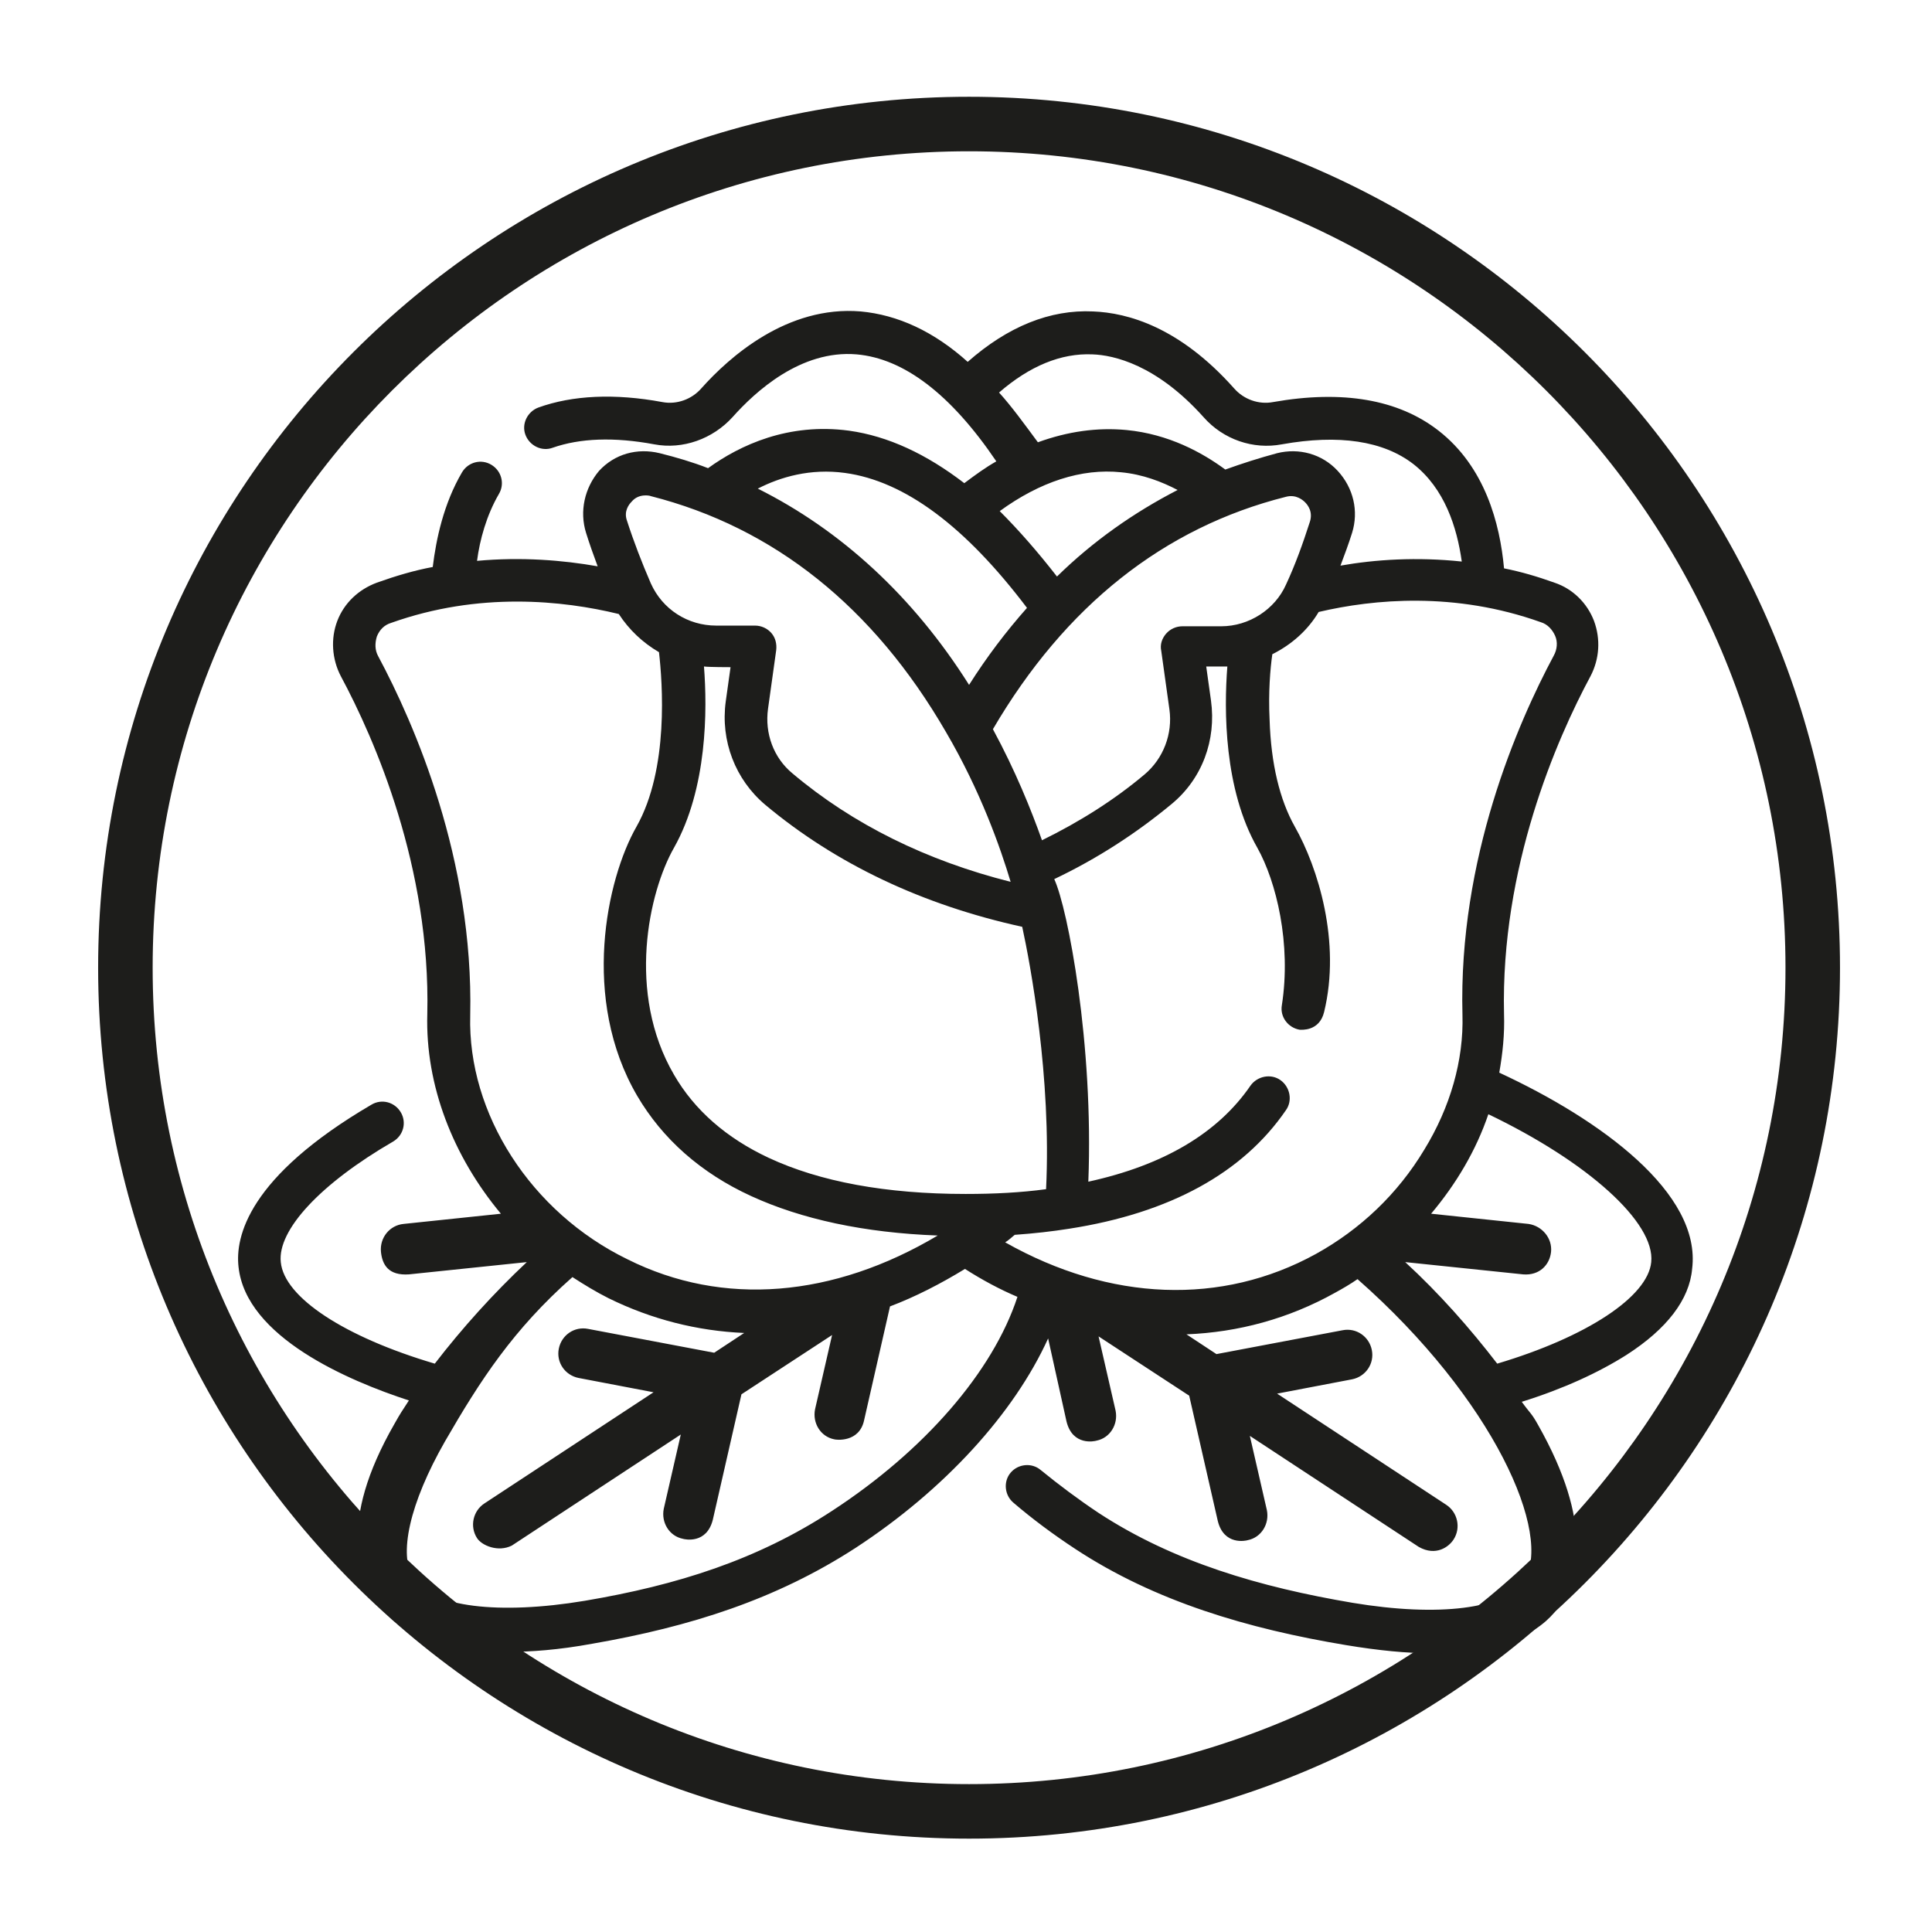
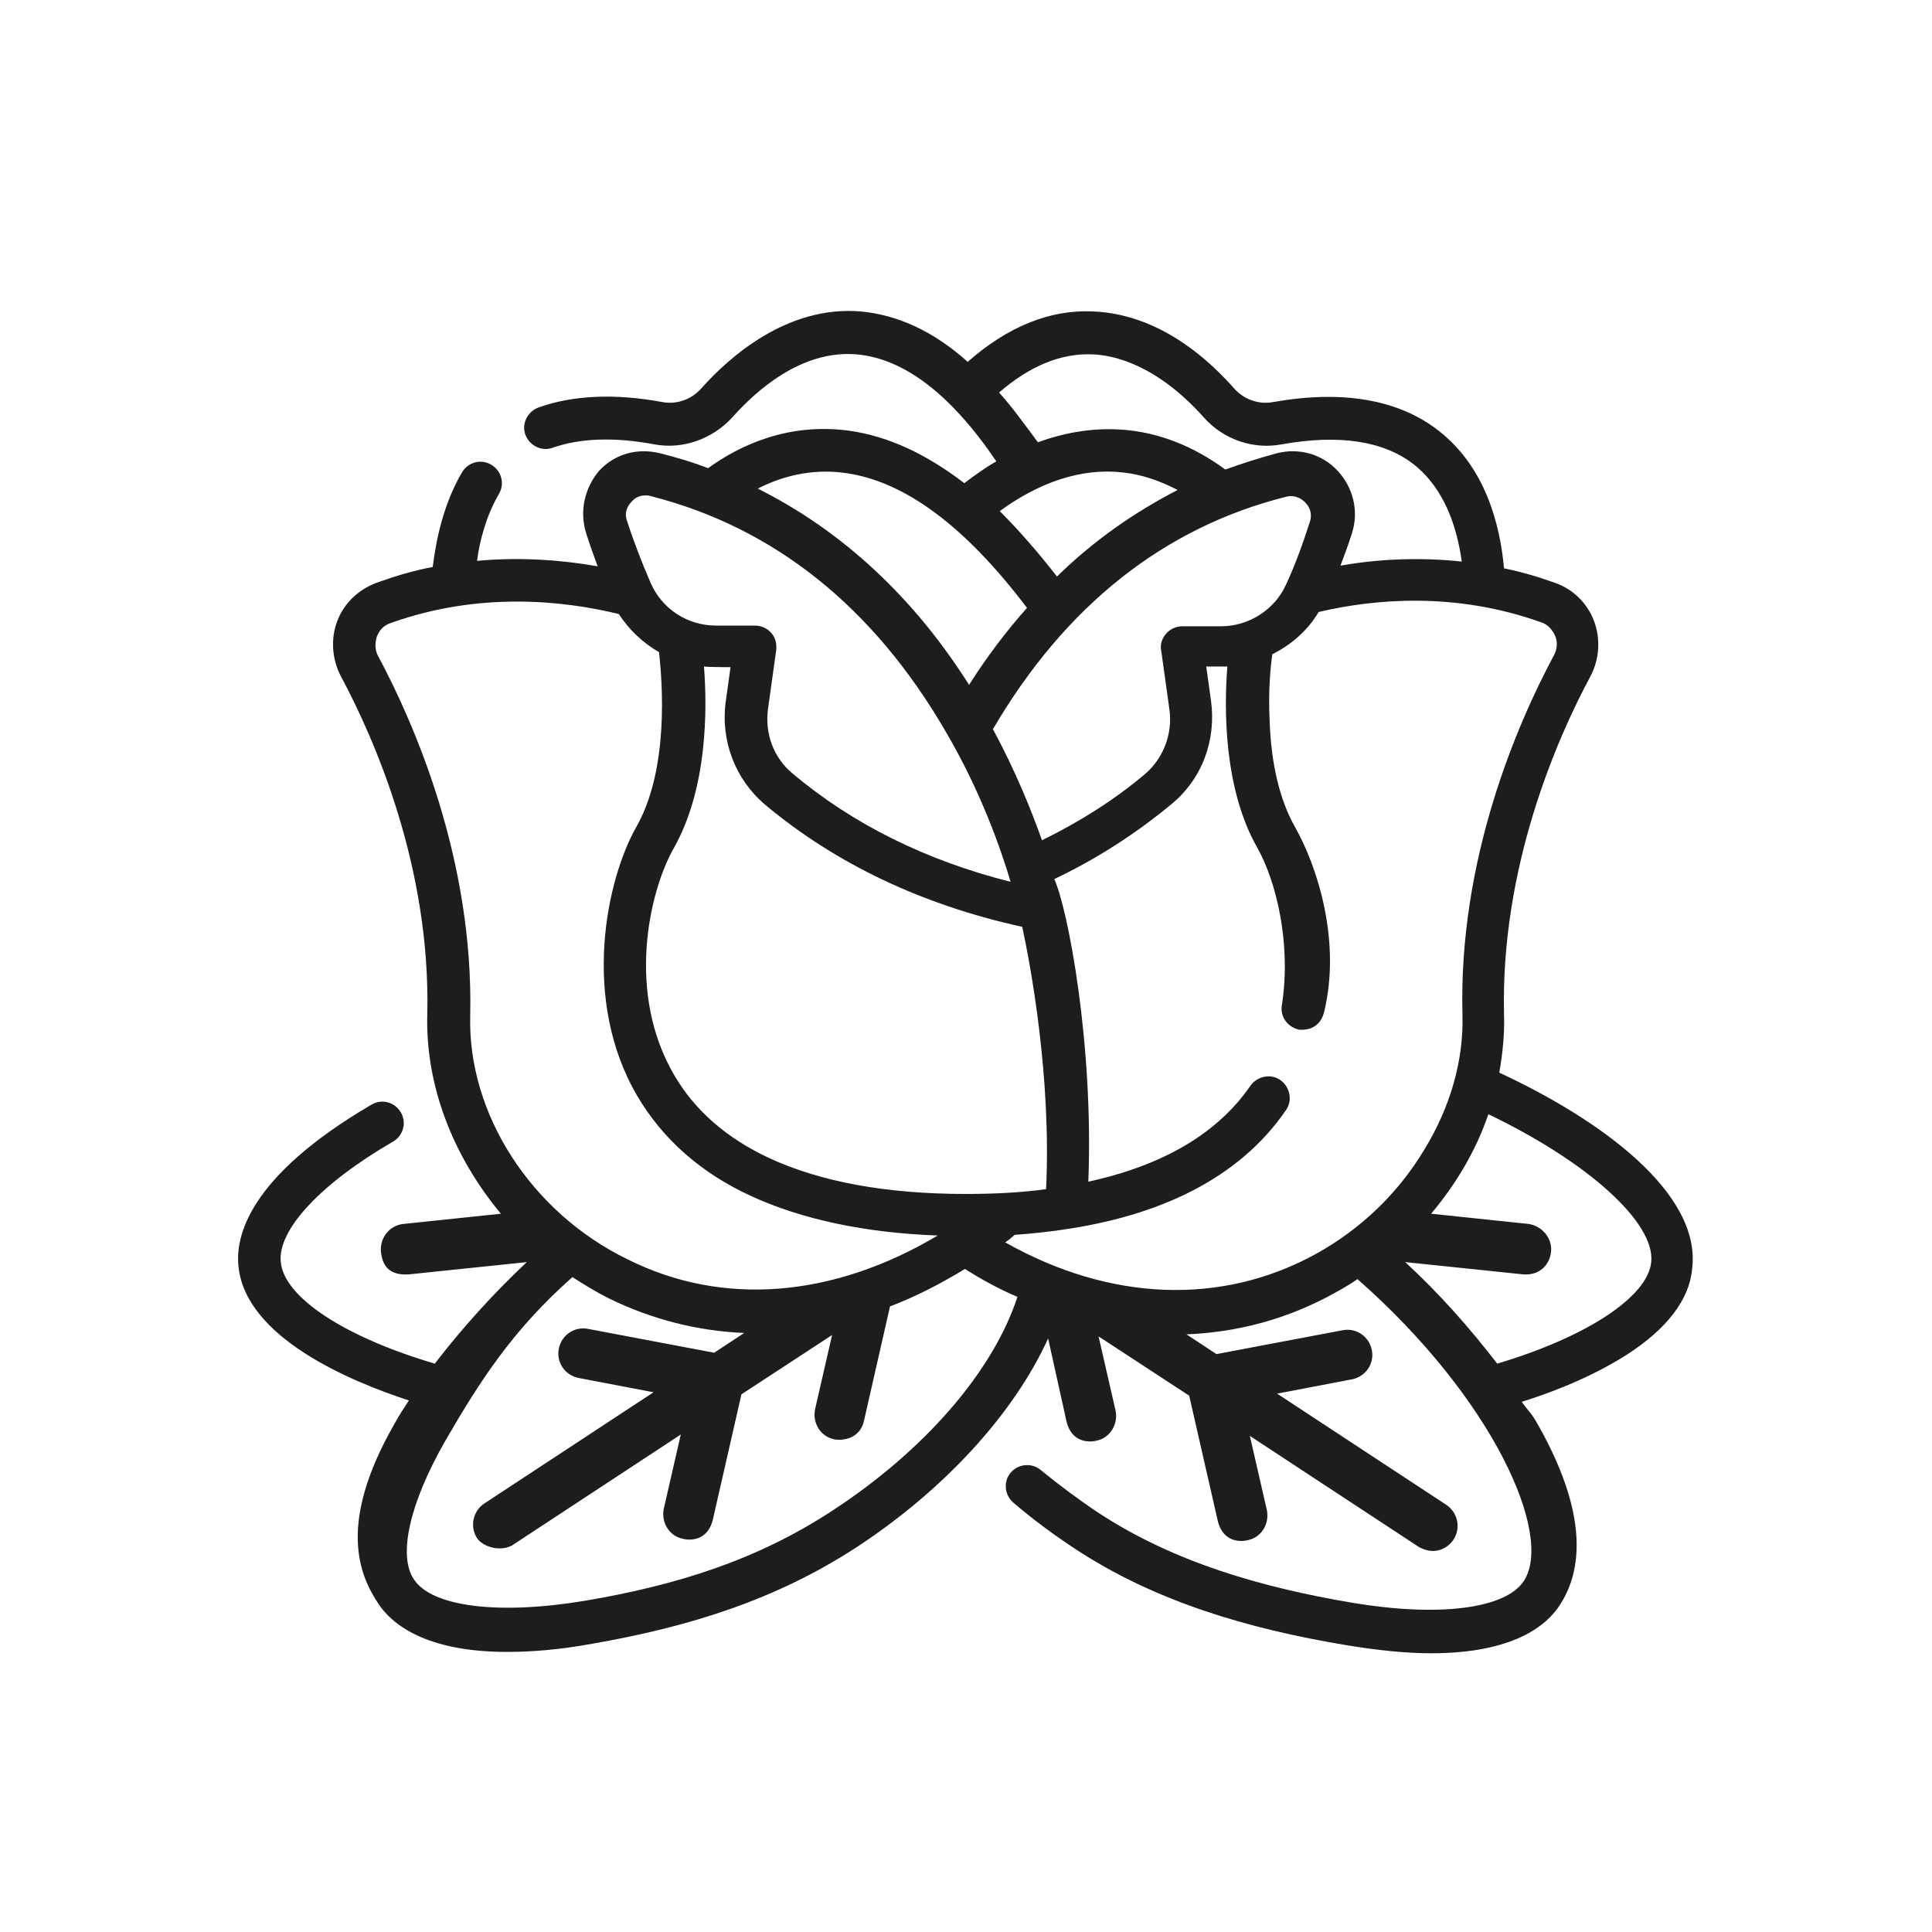
<svg xmlns="http://www.w3.org/2000/svg" xmlns:xlink="http://www.w3.org/1999/xlink" version="1.1" id="Ebene_1" x="0px" y="0px" viewBox="0 0 283.5 283.5" style="enable-background:new 0 0 283.5 283.5;" xml:space="preserve">
  <style type="text/css">
	.st0{display:none;}
	.st1{display:inline;fill:#BB74AE;}
	.st2{display:inline;stroke:#FFFFFF;stroke-miterlimit:10;}
	.st3{display:inline;fill:#FFFFFF;}
	.st4{display:inline;}
	.st5{fill:none;}
	.st6{fill:#1D1D1D;}
	.st7{fill:#1D1D1B;}
</style>
  <g id="Hintergrund_x23_" class="st0">
    <rect x="-0.2" y="-0.2" class="st1" width="283.3" height="283.3" />
  </g>
  <g id="Kreis_Schwarz" class="st0">
    <circle class="st2" cx="141.7" cy="141.7" r="123.8" />
  </g>
  <g id="Kreis_Schwarz_Kopie" class="st0">
    <circle class="st3" cx="141.7" cy="141.7" r="123.8" />
  </g>
  <g id="Ebene_2_1_" class="st0">
    <path class="st4" d="M98.8,128.9c-0.5,1.1,0,2.5,1.1,3c1.7,0.8,3.7,1.2,5.7,1.2s4-0.4,5.7-1.2c1.1-0.5,1.6-1.8,1.1-3   c-0.5-1.1-1.8-1.6-3-1.1c-1.1,0.5-2.5,0.8-3.9,0.8s-2.8-0.3-3.9-0.8C100.6,127.3,99.3,127.8,98.8,128.9z" />
    <path class="st4" d="M98.4,122.5c1.2,0,2.2-1,2.2-2.2v-2.4c0-1.2-1-2.2-2.2-2.2s-2.2,1-2.2,2.2v2.4   C96.2,121.5,97.2,122.5,98.4,122.5z" />
    <path class="st4" d="M112.8,122.5c1.2,0,2.2-1,2.2-2.2v-2.4c0-1.2-1-2.2-2.2-2.2s-2.2,1-2.2,2.2v2.4   C110.6,121.5,111.6,122.5,112.8,122.5z" />
-     <path class="st4" d="M110.5,170.9c-3.9,0-7.1,3.2-7.1,7.1c0,3.9,3.2,7.1,7.1,7.1s7.1-3.2,7.1-7.1   C117.6,174,114.4,170.9,110.5,170.9z M110.5,180.5c-1.4,0-2.6-1.1-2.6-2.6s1.1-2.6,2.6-2.6s2.6,1.1,2.6,2.6   C113.1,179.3,111.9,180.5,110.5,180.5z" />
    <path class="st4" d="M211.3,169.4V155c0-4.5-2.5-8.6-6.6-10.6l-11.3-5.6c-0.9-0.4-1.4-1.3-1.4-2.3v-10.2c4.2-1.8,7.2-6,7.2-10.9   V98.6c0-10.5-8.6-19.1-19.1-19.1H161c-7.9,0-14.3,6.4-14.3,14.3c0,3.1,2,5.7,4.8,6.7v14.9c0,9.2,5.8,17.3,14.4,20.3v3.6l-15.1,7.5   c-4,2-6.6,6.1-6.6,10.6v35.1h-5.7c0.4-0.9,0.6-1.8,0.6-2.8v-23.6c0-4-3.3-7.3-7.3-7.3h-7.1v-0.2c0-7.1-5.2-13-12-14.1v-2.7   c6.2-3.1,10.6-9,11.7-16c3.3-3.4,5-8,5-12.8c0-7.8-2.5-14.9-7.1-20.2c-4.8-5.5-11.6-8.5-19.2-8.5c-1,0-2,0.1-3,0.2   c-3.1-4.6-8.3-7.4-13.8-7.4c-9.2,0-16.7,7.5-16.7,16.7c0,4.8,2,9.3,5.6,12.5c-0.5,2.2-0.8,4.4-0.8,6.8c0,6.2,2.9,11.8,8,15.4   c1.1,4.1,3.4,7.6,6.5,10.3v5.8c-10.8,1.1-19.2,10.3-19.2,21.4v26.6h-2.6c-1.2,0-2.2,1-2.2,2.2s1,2.2,2.2,2.2h77.1v7.4   c0,1.2,1,2.2,2.2,2.2s2.2-1,2.2-2.2v-46.9c0-1,0.2-1.9,0.5-2.7l8.3,6.9c2.2,1.9,3.5,4.6,3.5,7.5v35.2c0,1.2,1,2.2,2.2,2.2   s2.2-1,2.2-2.2v-24c0-4.1,3.3-7.4,7.4-7.4h33.7c4.1,0,7.4,3.3,7.4,7.4v24c0,1.2,1,2.2,2.2,2.2s2.2-1,2.2-2.2v-24   C218.5,175.4,215.6,171.2,211.3,169.4z M74.2,93.8c0-6.7,5.5-12.2,12.2-12.2c3.4,0,6.6,1.4,8.9,3.8c-8.2,2.4-14.9,8.3-18.3,16   C75.2,99.3,74.2,96.6,74.2,93.8z M81.8,121.5c-1.8-2.4-2.7-5.3-2.7-8.5c0-13.3,10.9-24.2,24.2-24.2c6.3,0,11.8,2.4,15.8,7   c3.9,4.4,6,10.5,6,17.2c0,1-0.1,2.1-0.3,3v-0.1c0-3.7-2.7-6.7-6.3-7c-5.6-0.5-16.2-2.2-23.4-7.3c-0.9-0.7-2.2-0.5-3,0.3l-3.8,4.2   C84.3,110.4,82,115.8,81.8,121.5L81.8,121.5z M86.2,122.6c0-5,1.8-9.8,5.2-13.5l2.5-2.8c7.9,4.9,18.3,6.5,23.9,7   c1.3,0.1,2.3,1.2,2.3,2.5v6.7c0,9.4-7.6,17-17,17S86.2,132,86.2,122.6z M108.3,143.5v0.8c0,4.1-3.3,7.4-7.4,7.4s-7.4-3.3-7.4-7.4   v-2.5c2.9,1.5,6.2,2.3,9.7,2.3C105,144.1,106.7,143.9,108.3,143.5z M134.7,189.7c0,1.5-1.3,2.8-2.8,2.8H89.1   c-1.5,0-2.8-1.3-2.8-2.8v-11.8c0-1.2-1-2.2-2.2-2.2s-2.2,1-2.2,2.2v11.8c0,1,0.2,1.9,0.6,2.8h-8.1v-26.6c0-8.9,6.9-16.3,15.7-16.9   c1.8,4.2,6,7.2,10.9,7.2s9-2.9,10.9-7.1c4.8,0.6,8.5,4.7,8.5,9.7v0.2H89.1c-4,0-7.3,3.3-7.3,7.3v2.2c0,1.2,1,2.2,2.2,2.2   s2.2-1,2.2-2.2v-2.2c0-1.5,1.3-2.8,2.8-2.8h33.4l0,0l0,0h9.4c1.5,0,2.8,1.3,2.8,2.8v23.4L134.7,189.7L134.7,189.7z M156,115.4   v-14.6h0.2c2.7,0,5,2.2,5,5v7.2c0,7.9,6.4,14.3,14.3,14.3h2.4c1.2,0,2.2-1,2.2-2.2s-1-2.2-2.2-2.2h-2.4c-5.4,0-9.8-4.4-9.8-9.8   v-7.2c0-5.2-4.2-9.5-9.5-9.5h-2.4c-1.4,0-2.6-1.1-2.6-2.6c0-5.4,4.4-9.8,9.8-9.8h19.2c8,0,14.6,6.5,14.6,14.6v16.8   c0,4.1-3.3,7.4-7.4,7.4c-1.2,0-2.2,1-2.2,2.2s1,2.2,2.2,2.2c0.1,0,0.1,0,0.2,0v9.2c0,1.1,0.3,2.2,0.7,3.1h-17.9V134   c0-1-0.7-1.9-1.7-2.2C161.3,129.9,156,123.2,156,115.4L156,115.4z M206.8,168.5c-0.1,0-0.1,0-0.2,0H173c-2.8,0-5.3,1-7.4,2.6v-1.9   c0-4.2-1.9-8.2-5.1-11l-8.3-6.9c0.2-0.1,0.5-0.3,0.7-0.4l13.4-6.7h27.8l8.6,4.3c2.5,1.3,4.1,3.8,4.1,6.6V168.5z" />
  </g>
  <g id="Stuhl" class="st0">
</g>
-   <path class="st5" d="M51,201.3" />
  <path class="st5" d="M51,201.3" />
  <g>
    <g>
      <defs>
        <polygon id="SVGID_1_" points="18.9,256.9 257.9,262.9 267.3,20.5 18.9,20.9    " />
      </defs>
      <clipPath id="SVGID_2_">
        <use xlink:href="#SVGID_1_" style="overflow:visible;" />
      </clipPath>
    </g>
    <path class="st6" d="M211,173.6" />
  </g>
-   <path class="st7" d="M142.2,269.8c-70.5,0-127.8-57.3-127.8-127.8S71.7,14.2,142.2,14.2S270,71.5,270,142S212.7,269.8,142.2,269.8z   M142.2,22.2C76.1,22.2,22.4,75.9,22.4,142s53.7,119.8,119.8,119.8S262,208.1,262,142S208.3,22.2,142.2,22.2z" />
-   <path class="st5" d="M79,201.3" />
  <g>
    <g>
      <path class="st7" d="M242.3,185.2c-0.5,5.1-9.5,11-22.6,14.9c-4-5.2-8.5-10.3-13.5-14.9l17.3,1.8c2.4,0.2,3.9-1.4,4.1-3.3    c0.2-2-1.3-3.8-3.3-4.1l-14.3-1.5c3.7-4.4,6.6-9.3,8.4-14.6C233,170.5,242.9,179.4,242.3,185.2L242.3,185.2z M193.1,184    c-13.8,7.6-30.2,7-45.6-1.7c0.5-0.3,0.9-0.7,1.4-1.1c2.8-0.2,5.5-0.5,8-0.9c0,0,0,0,0,0c14.8-2.3,25.5-8.2,31.8-17.4    c1-1.4,0.6-3.4-0.8-4.4c-1.4-1-3.4-0.6-4.4,0.8c-4.8,7-12.8,11.7-23.8,14.1c0.8-20.1-3-40.1-5-44.4c6.3-3,12-6.7,17.2-11    c4.5-3.7,6.6-9.4,5.8-15.2l-0.7-5c0,0,2.8,0,3.1,0c-0.5,6.4-0.5,18,4.4,26.6c2.8,5,5,14.1,3.6,23.1c-0.3,1.7,0.9,3.3,2.6,3.6    c0.2,0,2.9,0.3,3.6-2.6c2.5-10.3-0.9-21.2-4.3-27.2c-2.2-3.9-3.5-9.2-3.7-15.7c-0.2-4,0.1-7.5,0.4-9.6c2.8-1.4,5.2-3.5,6.8-6.2    c8.1-1.9,20-3,32.6,1.5c1,0.3,1.7,1.1,2.1,2c0.4,0.9,0.3,2-0.2,2.9c-5.3,9.9-14,29.8-13.4,52.7c0.2,6.7-1.8,13.6-5.6,19.8    C205.1,175.2,199.6,180.4,193.1,184L193.1,184z M122.1,221.7c-11,7.2-22.7,10.9-36.3,13.2c-12.6,2.1-22.5,0.9-25.1-3.2    c-2.3-3.5-0.6-11.1,4.6-20.2c5.2-9,10-16.4,18.7-24.1c1.7,1.1,3.5,2.2,5.3,3.1c6.3,3.1,13,4.8,19.9,5.1l-4.4,2.9l-18.5-3.5    c-2-0.4-3.9,0.9-4.3,2.9s0.9,3.9,2.9,4.3l11,2.1l-24.8,16.3c-1.7,1.1-2.2,3.4-1.1,5.1c0.7,1.1,3.1,2.1,5.1,1.1l24.8-16.3    l-2.5,10.9c-0.4,2,0.8,4,2.8,4.4c0.3,0.1,3.5,0.8,4.4-2.8l4.2-18.4l13.3-8.7l-2.5,10.9c-0.4,2,0.8,4,2.8,4.4    c0.3,0.1,3.7,0.5,4.4-2.8l3.8-16.7c3.7-1.4,7.4-3.3,11-5.5c2.5,1.6,5.1,3,7.7,4.1C145.7,201.3,135.6,212.9,122.1,221.7    L122.1,221.7z M55.5,96.3c-0.5-0.9-0.5-1.9-0.2-2.9c0.4-1,1.1-1.7,2.1-2c12.9-4.6,25.2-3.3,33.4-1.3c1.5,2.3,3.5,4.2,5.9,5.6    c0.5,4.4,1.5,17.1-3.3,25.6c-4.4,7.7-8.2,25.3,0.1,39.5c3.7,6.3,9.3,11.3,16.7,14.7c7.4,3.4,16.6,5.4,27.4,5.8    c-15.3,9.1-31.5,10.5-45.5,3.5C77.9,177.9,68.6,163.4,69,149C69.5,126.1,60.8,106.2,55.5,96.3L55.5,96.3z M92.7,73.6    c1-1.2,2.6-0.9,2.8-0.8c18.1,4.6,32.7,16.3,43.3,34.6c5.1,8.7,8,17,9.5,22c-12.3-3.1-23.1-8.4-32-15.9c-2.8-2.3-4.1-5.9-3.6-9.5    l1.2-8.6c0.1-0.9-0.1-1.8-0.7-2.5c-0.6-0.7-1.5-1.1-2.4-1.1l-5.7,0c-4.2,0-7.9-2.4-9.6-6.2c-1.3-3-2.5-6.1-3.5-9.2l0,0    C91.5,75,92.3,74,92.7,73.6L92.7,73.6z M124,69.4c8.8,1.2,17.7,7.9,26.7,19.8c-3.1,3.5-5.9,7.2-8.5,11.3    c-8.2-13-18.8-22.7-31-28.8C114.5,70,118.9,68.7,124,69.4L124,69.4z M164.5,69.3c3.2,0.3,6,1.4,8.3,2.6    c-6.4,3.3-12.4,7.5-17.7,12.7c-2.8-3.6-5.6-6.8-8.4-9.6C152.6,70.7,158.7,68.7,164.5,69.3L164.5,69.3z M141.7,175.2    c-11.7,0-21.4-1.8-28.9-5.3c-6.2-2.9-10.9-7-13.9-12.2c-7-12-3.7-26.8,0-33.3c4.9-8.7,4.9-20.3,4.4-26.6c0.6,0.1,3.9,0.1,3.9,0.1    l-0.7,5c-0.8,5.8,1.4,11.5,5.8,15.2c10.4,8.7,23.1,14.7,37.7,17.9c1.2,5.5,4.3,22.1,3.5,38.5C149.8,175,145.9,175.2,141.7,175.2    L141.7,175.2z M179.2,91.9l-5.7,0c-0.9,0-1.8,0.4-2.4,1.1c-0.6,0.7-0.9,1.6-0.7,2.5l1.2,8.6c0.5,3.6-0.9,7.2-3.6,9.5    c-4.5,3.8-9.6,7-15.1,9.7c-1.6-4.5-3.9-10.2-7.2-16.3c10.6-18.1,25.1-29.6,43-34.1c1.5-0.4,2.5,0.5,2.8,0.8    c0.4,0.4,1.2,1.4,0.7,2.9c-1,3.1-2.1,6.2-3.5,9.2C187.1,89.4,183.3,91.9,179.2,91.9L179.2,91.9z M146.6,57.6    c4.5-3.9,9.1-5.8,13.7-5.6c3.1,0.1,9.4,1.5,16.3,9.2c2.9,3.3,7.3,4.8,11.5,4c8.4-1.5,14.9-0.5,19.3,2.9c4.6,3.6,6.4,9.3,7.1,14.3    c-6.6-0.7-12.7-0.3-17.8,0.6c0.6-1.6,1.2-3.2,1.7-4.8c1-3.2,0.2-6.6-2.1-9.1c-2.3-2.5-5.7-3.4-8.9-2.6c-2.6,0.7-5.1,1.5-7.6,2.4    c-3.4-2.5-8.3-5.2-14.5-5.8c-4.3-0.4-8.6,0.2-13,1.8C150.3,62.2,148.5,59.7,146.6,57.6L146.6,57.6z M220,157.4    c0.5-2.8,0.8-5.7,0.7-8.6c-0.5-21.5,7.7-40.3,12.7-49.6c1.3-2.5,1.5-5.4,0.5-8.1c-1-2.6-3.1-4.7-5.8-5.6c-2.5-0.9-4.9-1.6-7.4-2.1    c-0.6-6.6-2.8-14.9-9.6-20.2c-5.9-4.6-14.1-6-24.3-4.2c-2.1,0.4-4.3-0.4-5.7-2c-8-9-15.6-11.1-20.7-11.3    c-6.3-0.3-12.5,2.2-18.4,7.4c-5-4.5-10.3-6.9-15.7-7.4c-10.8-0.9-19.3,6.7-23.4,11.3c-1.4,1.6-3.6,2.4-5.7,2    c-7-1.3-13.2-1-18.2,0.8c-1.6,0.6-2.5,2.4-1.9,4c0.6,1.6,2.4,2.5,4,1.9c4-1.4,9-1.6,14.9-0.5c4.2,0.8,8.6-0.8,11.5-4    c3.3-3.7,10-9.9,18.2-9.2c6.9,0.6,13.8,5.8,20.5,15.7c-1.6,0.9-3.1,2-4.7,3.2c-5.6-4.3-11.2-6.9-16.9-7.7    c-8.9-1.2-16,2.1-20.7,5.5c-2.3-0.9-4.7-1.6-7.1-2.2c-3.3-0.8-6.6,0.1-8.9,2.6C85.8,71.6,85,75,86,78.2l0,0    c0.5,1.6,1.1,3.3,1.7,4.9c-5.1-0.9-11.2-1.4-17.7-0.8c0.4-3.1,1.4-6.7,3.2-9.8c0.9-1.5,0.4-3.4-1.1-4.3c-1.5-0.9-3.4-0.4-4.3,1.1    c-2.7,4.6-3.8,9.8-4.3,13.9c-2.7,0.5-5.4,1.3-8.2,2.3c-2.7,1-4.8,3-5.8,5.6c-1,2.6-0.8,5.6,0.5,8.1c5,9.3,13.2,28.1,12.7,49.6    c-0.3,10.5,3.8,20.9,10.8,29.3l-14.3,1.5c-2,0.2-3.5,2-3.3,4.1c0.2,1.9,1.1,3.5,4.1,3.3l17.3-1.8c-4.9,4.6-9.5,9.7-13.5,14.9    c-13.2-3.9-22.1-9.7-22.6-14.9c-0.5-4.7,5.8-11.5,16.5-17.7c1.5-0.9,2-2.8,1.1-4.3c-0.9-1.5-2.8-2-4.3-1.1    c-18.1,10.6-20,19.4-19.5,23.8c1.1,10.3,16.1,16.7,25,19.6c-1.1,1.7-1.2,1.8-2.1,3.4c-8.5,14.8-5.1,22.3-2.4,26.4    c1.9,2.9,6.8,7.1,18.9,7.1c3.5,0,7.6-0.3,12.5-1.2c14.4-2.5,27-6.5,38.7-14.1c13-8.5,23.2-19.7,28.2-30.7l2.7,12.2    c0.9,3.6,4.1,2.9,4.4,2.8c2-0.4,3.2-2.4,2.8-4.4l-2.5-10.9l13.3,8.7l4.2,18.4c0.9,3.6,4.1,2.9,4.4,2.8c2-0.4,3.2-2.4,2.8-4.4    l-2.5-10.9l24.8,16.3c2.5,1.4,4.4,0,5.1-1.1c1.1-1.7,0.6-4-1.1-5.1l-24.8-16.3l11-2.1c2-0.4,3.3-2.3,2.9-4.3    c-0.4-2-2.3-3.3-4.3-2.9l-18.5,3.5l-4.4-2.9c7.6-0.3,15-2.3,21.8-6.1c1.1-0.6,2.3-1.3,3.3-2c20,17.6,28.8,37.6,24.4,44.3    c-2.7,4.1-12.5,5.3-25.1,3.2c-13.6-2.3-26.3-6-37.3-13.2c-3-2-5.8-4.1-8.5-6.3c-1.3-1.1-3.3-0.9-4.4,0.4c-1.1,1.3-0.9,3.3,0.4,4.4    c2.8,2.4,5.9,4.7,9.1,6.8c11.7,7.7,25.3,11.7,39.7,14.1c4.8,0.8,9,1.2,12.5,1.2c12.1,0,17-4.1,18.9-7.1c2.6-4,5-11.9-3.2-26.4    c-1-1.8-1.1-1.6-2.4-3.4c6.1-1.9,11.3-4.3,15.4-6.9c5.9-3.8,9.2-8.1,9.6-12.6C249.7,175.1,234.9,164.3,220,157.4L220,157.4z" />
    </g>
  </g>
</svg>